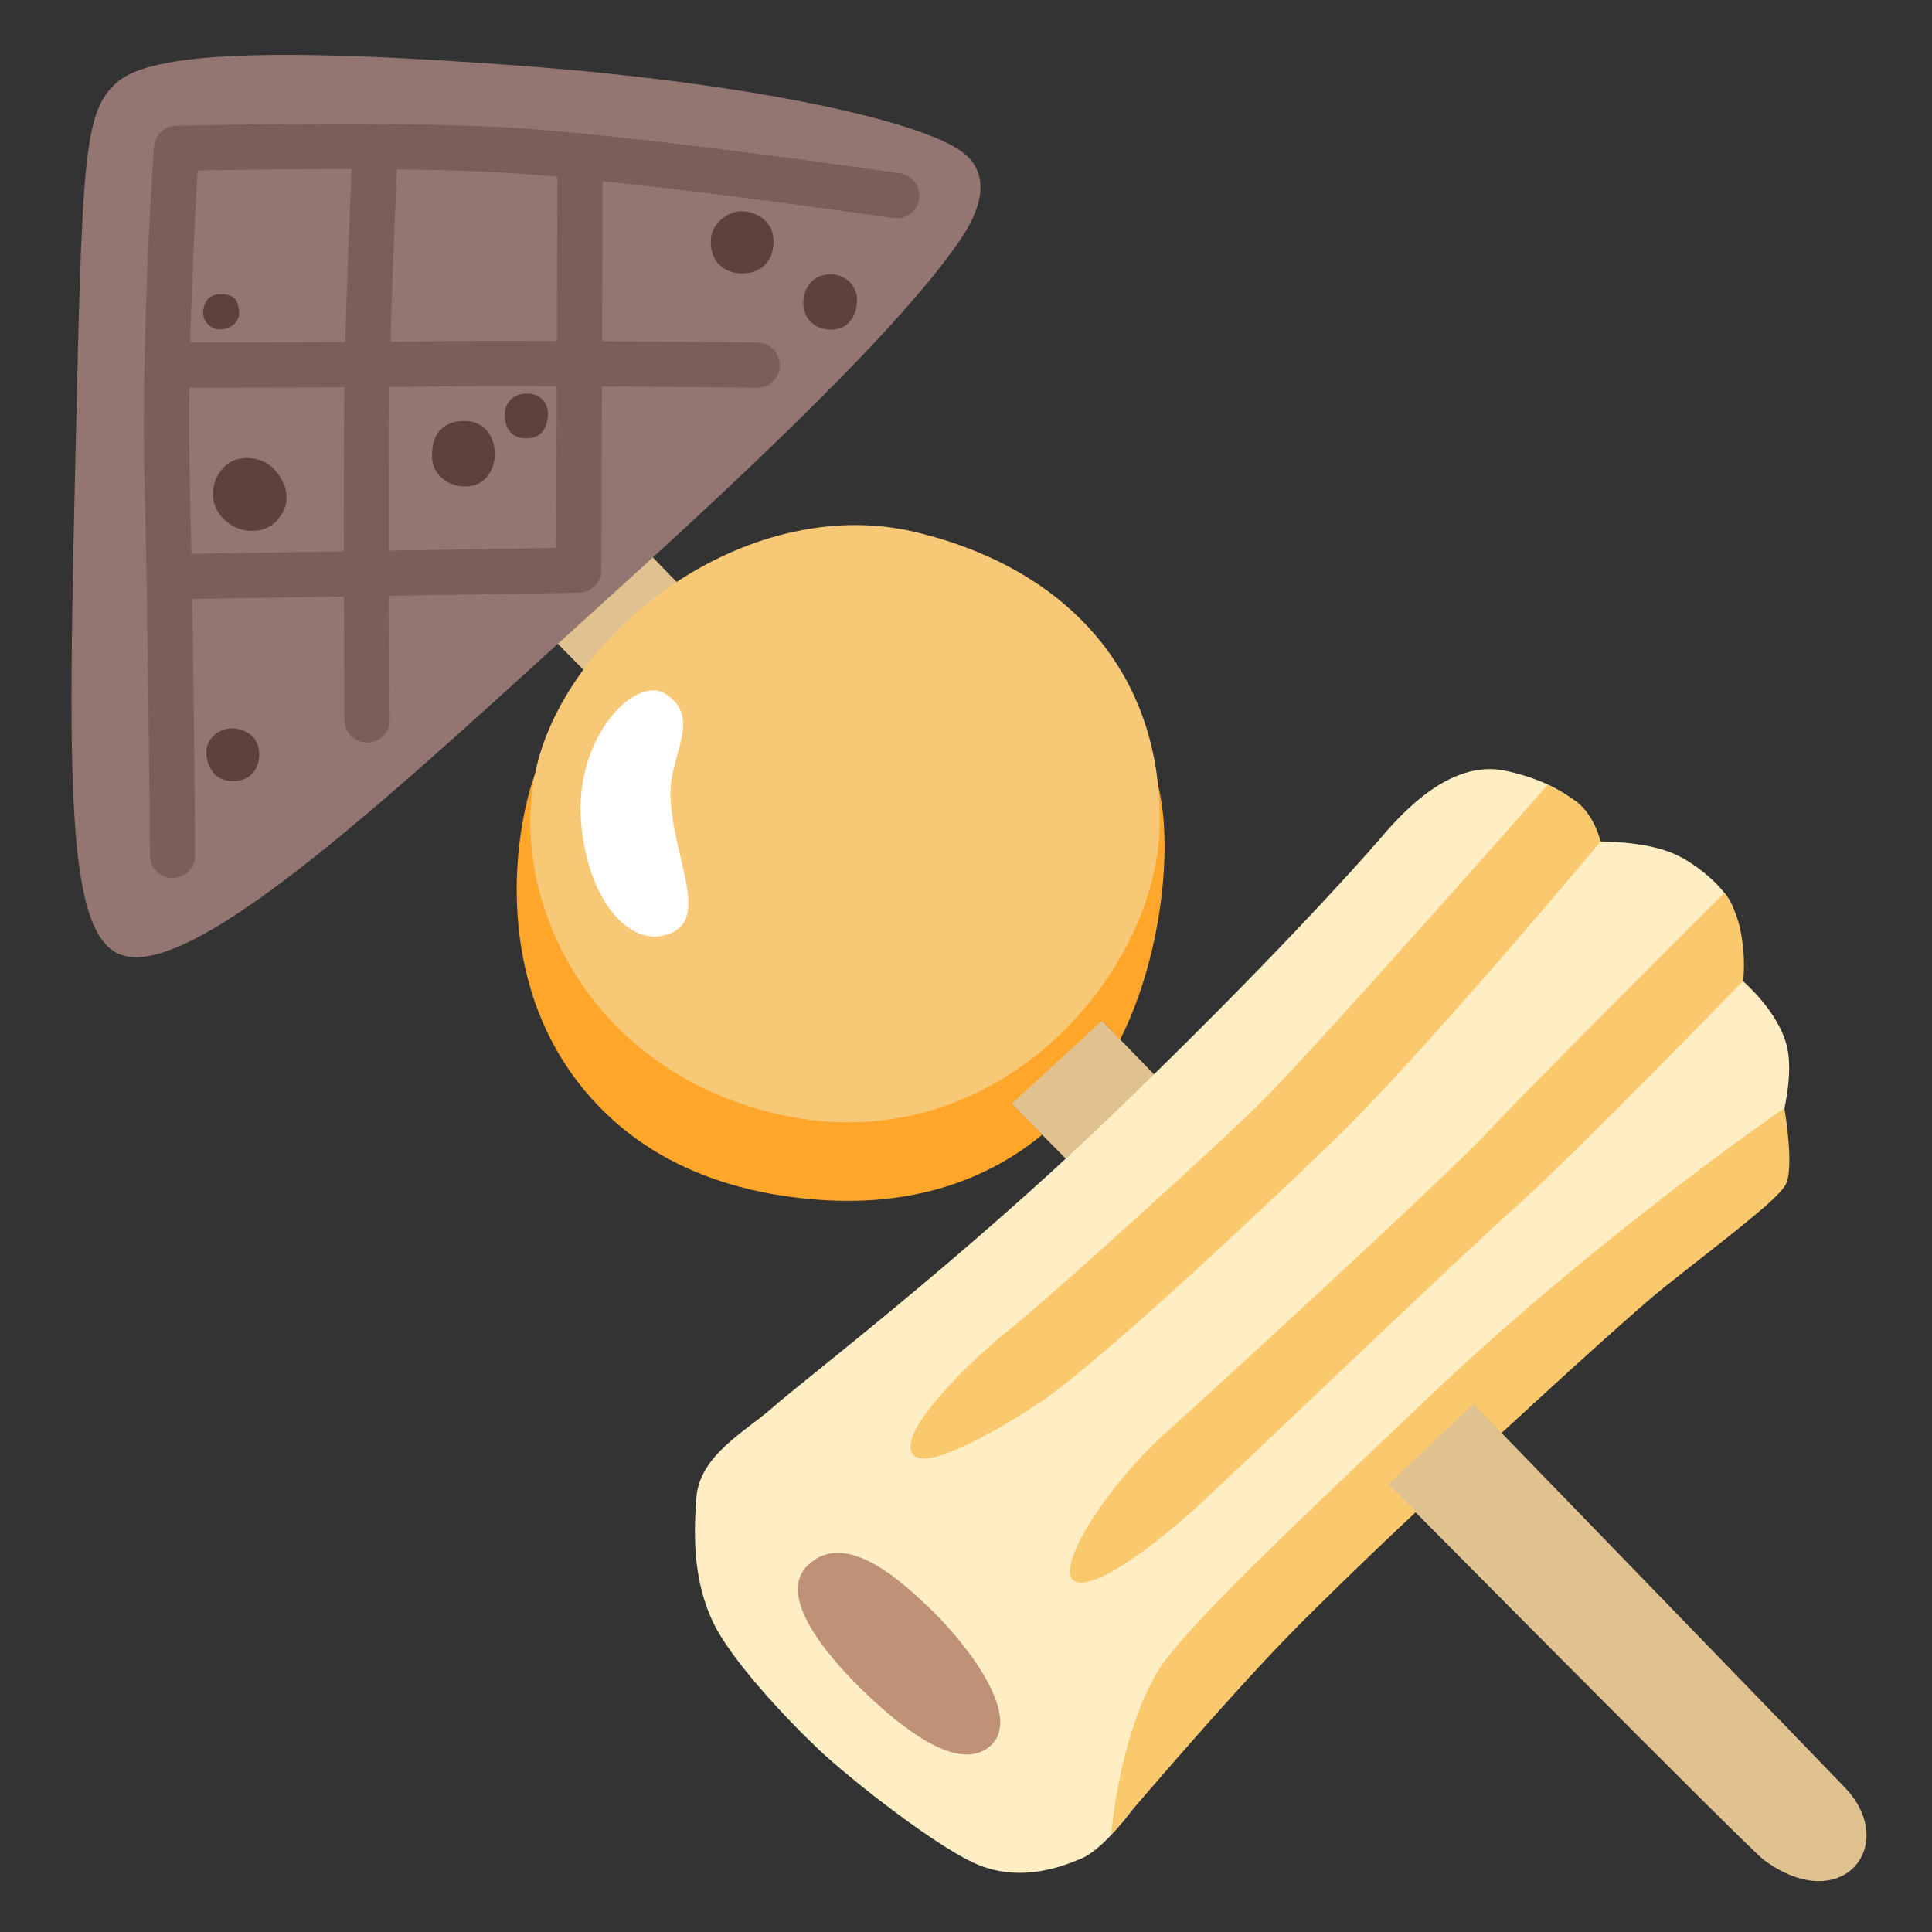
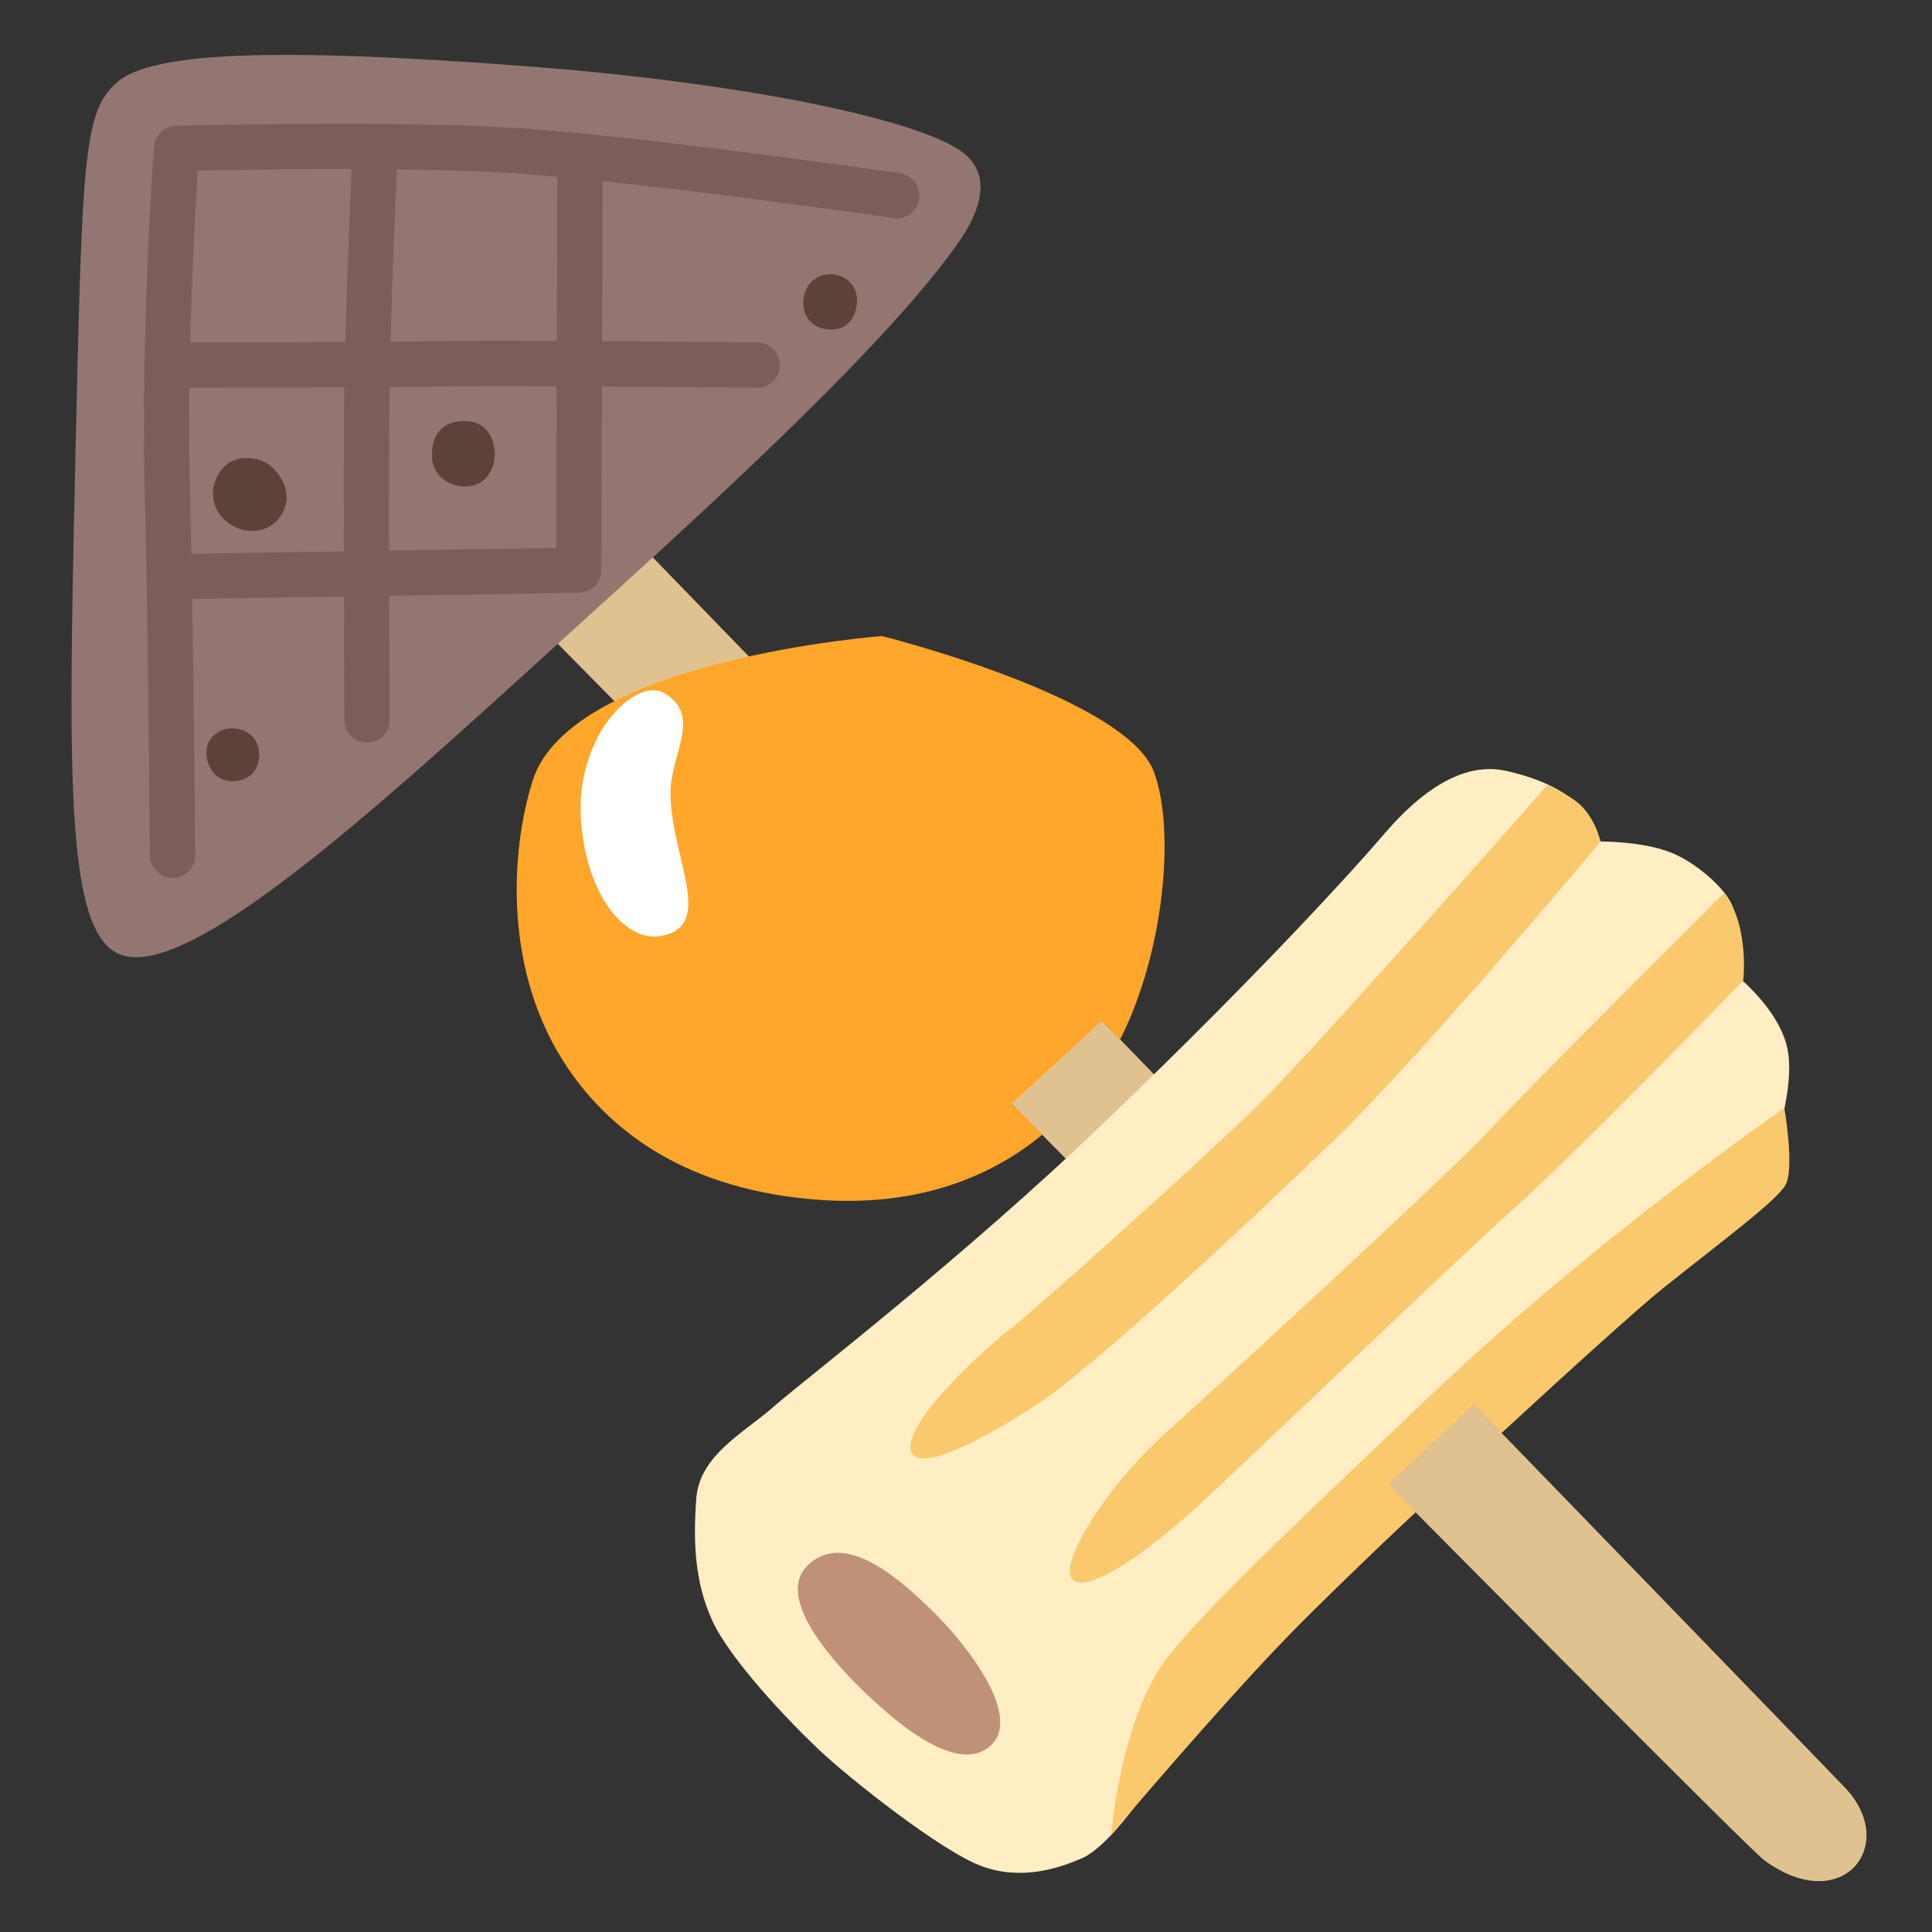
<svg xmlns="http://www.w3.org/2000/svg" version="1.1" id="Layer_3" x="0px" y="0px" viewBox="0 0 128 128" style="enable-background:new 0 0 128 128;" xml:space="preserve">
  <rect x="0" y="0" width="128" height="128" fill="#333333" stroke="none" />
  <path style="fill:#E0C290;" d="M41.1,34.71l-5.86,6.2c0,0,79.68,80.9,81.65,82.34c5.17,3.79,8.96-1.03,5.34-4.82  C119.79,115.86,41.1,34.71,41.1,34.71z" />
  <path style="fill:#937672;" d="M7.72,5.48c-2.25,2.01-2.28,5.23-2.75,25.95S4.4,62.06,8.08,63.28c4.94,1.65,18.87-11.57,31.35-22.87  c8.27-7.49,19.73-18.02,24.14-24.45c2.25-3.28,1.41-5.08,0-6.02c-3.15-2.1-14.36-4.46-28.66-5.55C17.84,3.1,9.96,3.47,7.72,5.48z" />
  <g>
    <path style="fill:#7B5E5A;" d="M11.43,58.17c-0.82,0-1.49-0.67-1.5-1.49c0-0.14-0.09-14.04-0.35-24.44   C9.33,21.75,10.19,9.83,10.2,9.72c0.06-0.77,0.69-1.37,1.46-1.39c0.13,0,13.3-0.34,21.54,0.09c8.25,0.43,25.69,2.95,26.43,3.06   c0.82,0.12,1.39,0.88,1.27,1.7c-0.12,0.82-0.88,1.39-1.7,1.27c-0.18-0.03-18.05-2.61-26.16-3.03c-6.56-0.35-16.36-0.19-19.94-0.12   c-0.21,3.4-0.72,12.6-0.52,20.87c0.26,10.43,0.35,24.36,0.35,24.5C12.94,57.49,12.27,58.17,11.43,58.17   C11.44,58.17,11.44,58.17,11.43,58.17z" />
  </g>
  <g>
    <path style="fill:#7B5E5A;" d="M24.32,49.2c-0.82,0-1.5-0.67-1.5-1.49c0-0.17-0.09-16.63,0-22.41c0.09-5.79,0.52-15.11,0.52-15.2   c0.04-0.83,0.76-1.46,1.57-1.43c0.83,0.04,1.47,0.74,1.43,1.57c0,0.09-0.44,9.36-0.52,15.1c-0.09,5.75,0,22.18,0,22.35   C25.83,48.52,25.16,49.2,24.32,49.2C24.33,49.2,24.32,49.2,24.32,49.2z" />
  </g>
  <g>
    <path style="fill:#7B5E5A;" d="M50.18,25.69c-0.01,0-0.01,0-0.02,0c-0.16,0-15.88-0.17-20.77-0.09   c-4.92,0.09-17.49,0.09-17.62,0.09c-0.83,0-1.5-0.67-1.5-1.5s0.67-1.5,1.5-1.5c0.13,0,12.67,0,17.56-0.09   c4.93-0.08,20.7,0.09,20.85,0.09c0.83,0.01,1.49,0.69,1.48,1.52C51.67,25.03,51,25.69,50.18,25.69z" />
  </g>
  <g>
    <path style="fill:#7B5E5A;" d="M11.26,39.71c-0.82,0-1.49-0.66-1.5-1.48c-0.01-0.83,0.65-1.51,1.48-1.52l25.61-0.41l0.08-25.96   c0-0.83,0.67-1.5,1.5-1.5c0,0,0,0,0,0c0.83,0,1.5,0.68,1.5,1.5l-0.09,27.43c0,0.82-0.66,1.48-1.48,1.5l-27.08,0.44   C11.28,39.71,11.27,39.71,11.26,39.71z" />
  </g>
  <path style="fill:#5D423C;" d="M14.93,30.85c-1.02,0.95-1.17,2.62,0,3.64c1.17,1.02,2.7,0.8,3.42,0c1.09-1.2,0.66-2.62-0.36-3.57  C17.27,30.26,15.76,30.08,14.93,30.85z" />
-   <path style="fill:#5D423C;" d="M14.64,19.49c0.96,0,1.13,0.48,1.2,1.13s-0.47,1.13-1.13,1.2c-0.66,0.07-1.32-0.47-1.25-1.2  C13.54,19.89,13.91,19.49,14.64,19.49z" />
  <path style="fill:#5D423C;" d="M28.62,30.26c0.02,1.15,1.02,1.99,2.24,1.97c1.46-0.03,1.94-1.34,1.92-2.19  c-0.02-1.13-0.68-2.15-1.99-2.15C29.48,27.88,28.59,28.6,28.62,30.26z" />
-   <path style="fill:#5D423C;" d="M33.44,27.43c-0.02,0.73,0.29,1.63,1.47,1.61c1.18-0.02,1.38-1.04,1.4-1.58s-0.34-1.36-1.33-1.38  C34,26.05,33.46,26.68,33.44,27.43z" />
-   <path style="fill:#5D423C;" d="M47.09,15.92c-0.05,1.65,1.16,2.25,2.22,2.19c1.29-0.06,1.96-0.98,1.94-2.17  c-0.03-1.29-1.06-1.86-1.99-1.94S47.13,14.74,47.09,15.92z" />
  <path style="fill:#5D423C;" d="M55.07,18.17c-1.14-0.05-1.99,0.93-1.83,2.19c0.13,1.01,1.01,1.54,1.99,1.47  c1.11-0.08,1.58-1.08,1.55-2.04C56.75,19.05,56.18,18.22,55.07,18.17z" />
  <path style="fill:#5D423C;" d="M14.15,48.74c-0.86,0.79-0.41,2.13,0.15,2.63c0.64,0.58,1.99,0.53,2.55-0.28  c0.48-0.7,0.47-1.86-0.28-2.44C16.02,48.23,14.97,47.99,14.15,48.74z" />
  <path style="fill:#FFA62B;" d="M58.43,42.14c0,0-20.64,1.55-23.15,9.61c-1.47,4.71-1.96,12.74,2.39,19.09  c2.91,4.25,7.94,7.98,16.44,8.64c6.44,0.5,11.37-1.36,14.94-4.3c-0.89-0.95-2.03-2.05-2.03-2.05l5.99-5.5c0,0,0.6,0.6,1.19,1.26  c2.95-5.81,3.67-13.91,2.26-17.73C74.64,46.19,58.43,42.14,58.43,42.14z" />
-   <path style="fill:#F7C876;" d="M60.65,35.25C50.36,32.79,39.1,40.5,35.99,49.29c-3.11,8.79,2.27,21.55,15.65,24.55  c14.37,3.22,24.98-9.33,25.19-19.08C77.05,45.01,71.12,37.76,60.65,35.25z" />
  <path style="fill:#FEFFFE;" d="M44.06,45.95c-1.95-1.22-6.04,2.87-5.56,8.55c0.44,5.09,3.05,7.93,5.31,7.51  c3.6-0.67,0.68-5.12,0.61-9.4C44.38,49.97,46.55,47.51,44.06,45.95z" />
  <path style="fill:#FFEDC4;" d="M73.38,74.16c-9.72,9.33-20.22,17.35-22.14,19.05c-1.92,1.7-4.9,3.19-5.11,6.07  c-0.21,2.87-0.11,5.53,1.06,8.09s5,6.6,7.02,8.51c2.02,1.92,8.19,6.81,10.86,7.77c2.66,0.96,5.11,0.11,6.6-0.53  c1.49-0.64,3.41-3.3,3.41-3.3l11.6-18.62l12.35-11.17c0,0,18.94-14.05,18.84-14.58c-0.11-0.53,1.06-3.72,0.53-6.07  s-2.94-4.39-2.94-4.39s0.15-3.21-0.74-5.1c-0.49-1.04-2.17-2.6-3.83-3.33c-1.94-0.85-4.95-0.81-4.95-0.81s-0.09-3.34-6.17-4.68  c-3.81-0.84-7.13,3.09-8.41,4.58C90.09,57.13,84.02,63.94,73.38,74.16z" />
  <path style="fill:#BF9177;" d="M53.51,103.71c-2.21,2.15,1.74,6.49,3.99,8.61c1.97,1.86,5.91,5.25,8.09,3.37  c2.18-1.88-1.37-6.56-3.79-8.94C59.73,104.73,55.99,101.29,53.51,103.71z" />
  <path style="fill:#FAC96D;" d="M60.41,96.26c0.81,1.62,7.32-2.53,8.73-3.51c3.94-2.77,13.2-11.39,19.16-17.13  s17.74-19.86,17.74-19.86s-0.32-1.5-1.38-2.47c-0.63-0.58-2.12-1.3-2.12-1.3S86.91,69.76,83.19,73.38  C79.46,77,68.82,86.58,66.9,88.07C64.99,89.56,59.56,94.56,60.41,96.26z" />
  <path style="fill:#FAC96D;" d="M71.05,104.64c1.09,1.09,5.47-2.31,7.88-4.47c2.49-2.23,17.56-16.71,21.5-20.22  c3.94-3.51,15.06-14.97,15.06-14.97s0.21-1.59-0.21-3.48c-0.3-1.37-1.03-2.36-1.03-2.36s-12.76,12.71-15.63,15.8  c-2.87,3.09-19.09,17.94-21.29,19.9C73.18,98.57,70.1,103.68,71.05,104.64z" />
  <path style="fill:#FAC96D;" d="M76.68,110.77c-2.55,4.26-3.06,10.78-3.06,10.78s7.31-8.65,11.89-13.33c1.6-1.64,4.77-4.74,8.3-8.05  c-0.84-0.88-1.82-1.84-1.82-1.84l5.63-5.3c0,0,0.82,0.86,1.85,1.92c4.8-4.43,9.32-8.5,10.72-9.61c4.15-3.3,7.45-5.75,8.09-6.81  s-0.06-5.12-0.06-5.12s-12.39,8.52-23.46,19.06C86.31,100.51,78.41,107.88,76.68,110.77z" />
</svg>